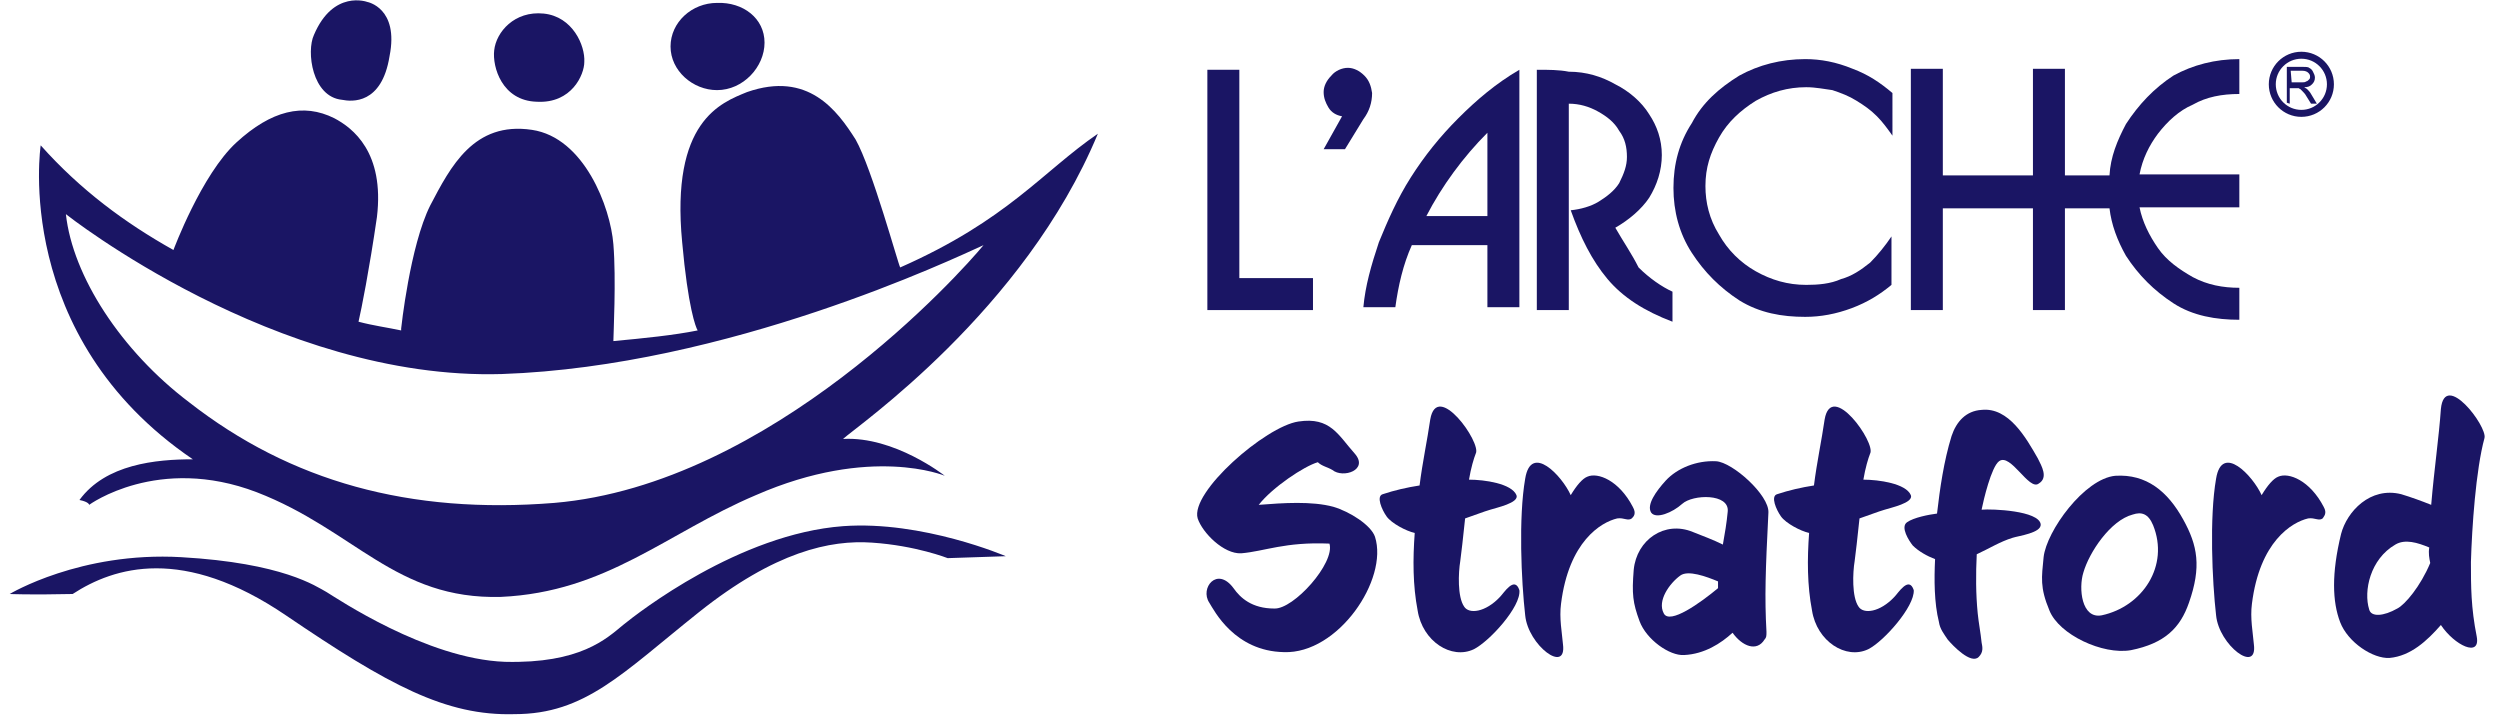
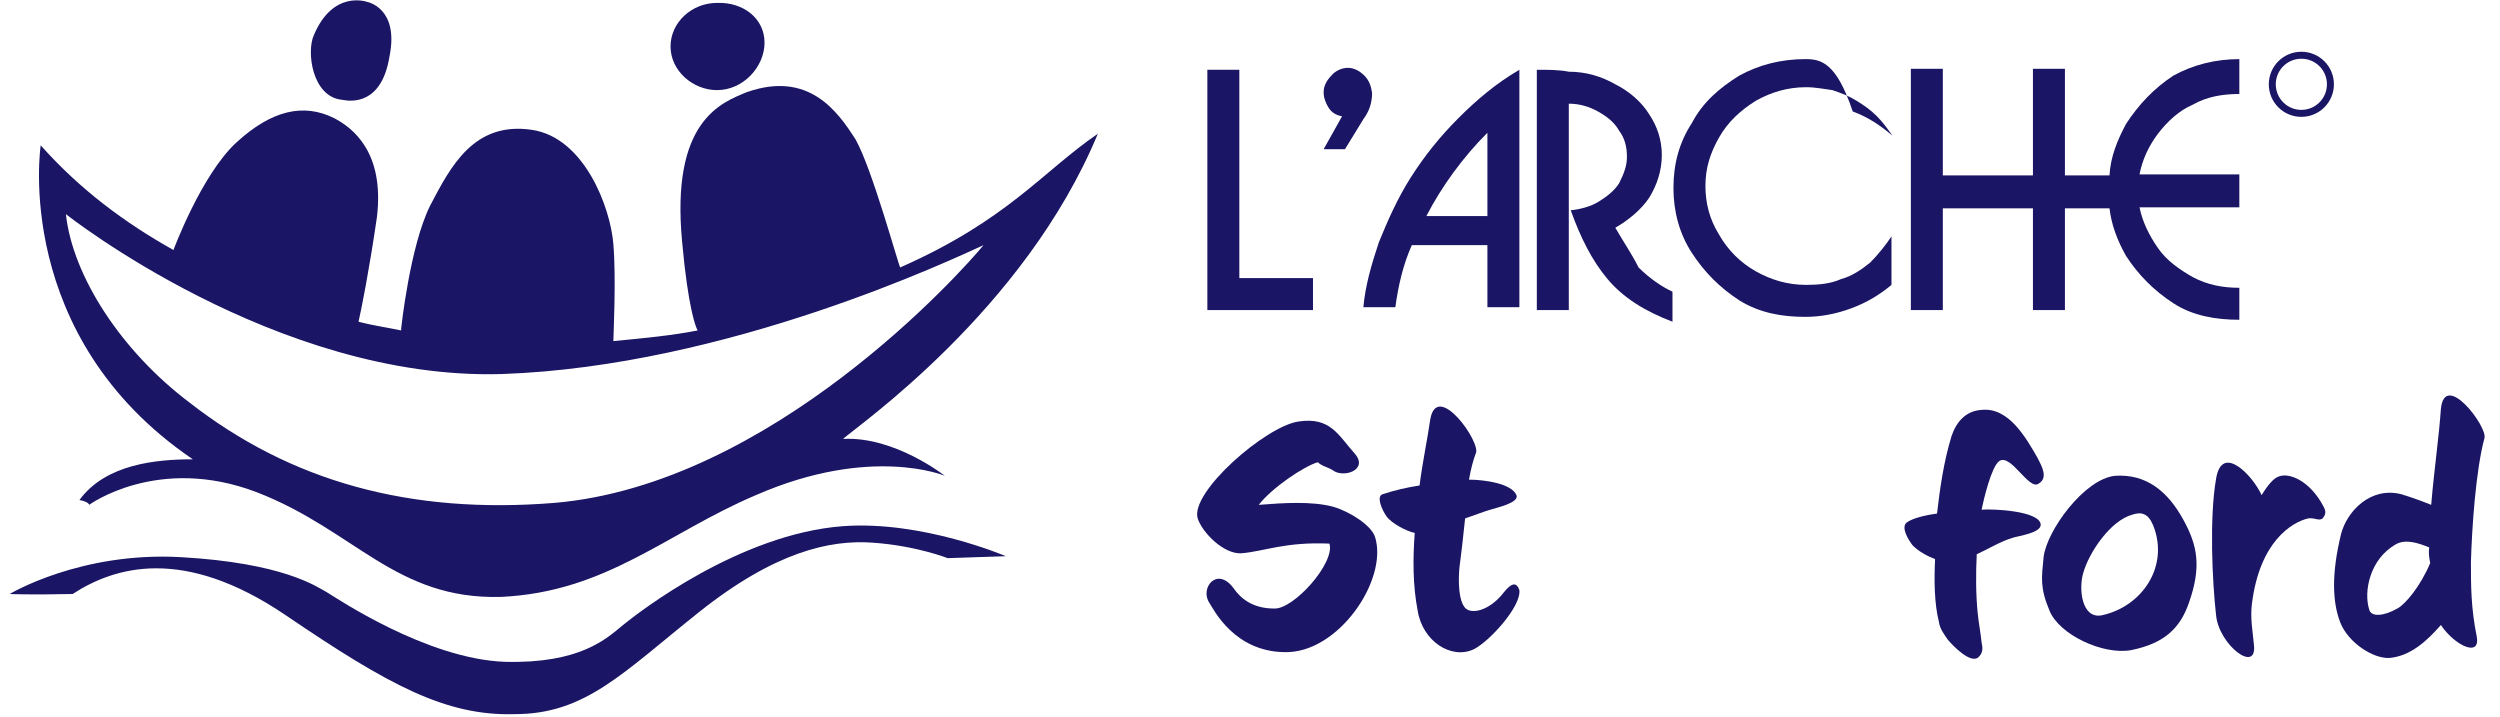
<svg xmlns="http://www.w3.org/2000/svg" version="1.1" id="Calque_1" x="0px" y="0px" width="258" height="74" viewBox="0 0 258 74" style="enable-background:new 0 0 258 74;" xml:space="preserve">
  <style type="text/css">
	.st0{fill:#1A1564;}
	.st1{fill:none;stroke:#1A1564;stroke-width:0.72;stroke-miterlimit:10;}
</style>
  <path class="st0" d="M37.9,0.2c0,0-3.5-1.3-5.5,3.4c-0.8,1.7-0.2,6.4,2.9,6.7c1,0.2,4.1,0.5,4.9-4.5C41.2,0.8,37.9,0.2,37.9,0.2z" />
-   <path class="st0" d="M56.1,1.4c-3-0.3-4.9,1.9-5.1,3.8c-0.2,1.7,0.8,5.2,4.4,5.3c3.6,0.2,4.9-2.8,4.9-4.1  C60.4,4.7,59.1,1.7,56.1,1.4z" />
  <path class="st0" d="M57.2,51.9C42.3,53.1,30,49.7,19.5,41.5c-7-5.3-12-13-12.7-19.4c0,0,21.7,17.2,45,16.5  c23.3-0.8,46.6-11.9,49.7-13.3C99.2,28.1,79.6,50,57.2,51.9z M113.3,13.8c-5.7,3.9-9.3,8.9-20.4,13.8c-0.2-0.3-2.9-10.2-4.6-13.2  c-1.9-3-4.9-7.1-11.2-4.9c-2.7,1.1-7.9,3-6.7,15.5c0.6,6.7,1.4,8.8,1.6,9.1c-2.5,0.5-5.5,0.8-8.7,1.1c0-0.6,0.3-6.4,0-10  c-0.3-3.8-3-11-8.4-11.8c-6-0.9-8.4,3.8-10.5,7.8c-2.1,4.2-3,12.7-3,12.7v0.2c-1.4-0.3-2.9-0.5-4.4-0.9c0.3-1.3,1.1-5.3,1.9-10.8  c0.8-6.7-2.5-9.2-4.4-10.2c-3.2-1.6-6.5-0.8-10.1,2.5s-6.5,11.1-6.5,11.1C12.9,23,8.3,19.6,4.2,15c0,0-3,19.7,15.7,32.4  c-3.8,0-9,0.5-11.7,4.2c1,0.2,1,0.5,1,0.5s7.1-5.2,17.3-1.3c10.1,3.9,14.3,11.1,25.2,10.8C62.6,61.1,68.8,55,78,51.1  c11.9-5.2,19.5-2,19.5-2S92.3,45,87,45.3C88.4,44,105.7,32.1,113.3,13.8z" />
  <path class="st0" d="M1,61.3c0,0,7.3-4.4,17.7-3.8c10.5,0.6,13.9,3,15,3.6c1,0.6,10.3,6.9,18.4,7.2c7.8,0.2,10.5-2.4,12.2-3.8  c1.6-1.3,12-9.4,22.7-10.2c8.2-0.6,16.8,3.1,16.8,3.1l-6,0.2c0,0-3.3-1.3-7.8-1.6c-4.3-0.3-10,0.9-17.9,7.2s-11.7,10.5-19,10.5  c-7.1,0.2-13-3-23.6-10.2s-17.7-5-22-2.2C3,61.4,1,61.3,1,61.3z" />
  <path class="st0" d="M78.9,4.4c0,2.5-2.2,4.9-4.9,4.9c-2.5,0-4.8-2-4.8-4.5s2.2-4.5,4.8-4.5C76.7,0.2,78.9,1.9,78.9,4.4z" />
  <path class="st0" d="M166.7,23.5c1.4-0.8,2.7-1.9,3.5-3.1c0.8-1.3,1.3-2.8,1.3-4.4s-0.5-3-1.3-4.2c-0.8-1.3-2.1-2.4-3.5-3.1  c-1.4-0.8-3-1.3-4.8-1.3c-1-0.2-2.1-0.2-3.3-0.2V32h3.3V10.7c1.1,0,2.1,0.3,3,0.8s1.7,1.1,2.2,2c0.6,0.8,0.8,1.7,0.8,2.7  c0,0.9-0.3,1.7-0.8,2.7c-0.5,0.8-1.3,1.4-2.1,1.9s-1.9,0.8-2.9,0.9c1,2.8,2.2,5.2,3.8,7.1s3.8,3.3,6.7,4.4v-3.1  c-1.1-0.5-2.4-1.4-3.5-2.5C168.4,26.2,167.5,24.9,166.7,23.5z" />
  <path class="st0" d="M127.9,7.2h-3.3V32h10.9v-3.3h-7.6V7.2z" />
  <path class="st0" d="M140.8,7.8c-0.5-0.5-1.1-0.8-1.7-0.8s-1.3,0.3-1.7,0.8c-0.5,0.5-0.8,1.1-0.8,1.7c0,0.6,0.2,1.1,0.5,1.6  s0.8,0.8,1.4,0.9l-1.9,3.4h2.2l1.9-3.1c0.6-0.8,0.9-1.7,0.9-2.7C141.5,8.9,141.3,8.3,140.8,7.8z" />
  <path class="st0" d="M145.6,18.3c-1.4,2.2-2.4,4.5-3.3,6.7c-0.8,2.4-1.4,4.5-1.6,6.7h3.3c0.3-2.2,0.8-4.4,1.7-6.4h7.8v6.4h3.3V7.2  c-2.4,1.4-4.4,3.1-6.3,5C148.6,14.1,147,16.1,145.6,18.3z M153.5,22.3h-6.3c1.6-3.1,3.8-6.1,6.3-8.6V22.3z" />
-   <path class="st0" d="M186.3,6.1c-2.5,0-4.8,0.6-6.8,1.7c-2.1,1.3-3.8,2.8-4.9,4.9c-1.3,2-1.9,4.2-1.9,6.7c0,2.4,0.6,4.7,1.9,6.7  c1.3,2,2.9,3.6,4.9,4.9c2.1,1.3,4.4,1.7,6.8,1.7c1.6,0,3.2-0.3,4.8-0.9s2.9-1.4,4.1-2.4v-5c-0.6,0.9-1.4,1.9-2.2,2.7  c-1,0.8-1.9,1.4-3,1.7c-1.1,0.5-2.4,0.6-3.6,0.6c-1.9,0-3.6-0.5-5.2-1.4c-1.6-0.9-2.9-2.2-3.8-3.8c-1-1.6-1.4-3.3-1.4-5  c0-1.9,0.5-3.4,1.4-5s2.2-2.8,3.8-3.8c1.6-0.9,3.3-1.4,5.2-1.4c1,0,1.9,0.2,2.7,0.3c0.9,0.3,1.7,0.6,2.5,1.1s1.4,0.9,2.1,1.6  c0.6,0.6,1.1,1.3,1.6,2V9.6c-1.3-1.1-2.5-1.9-4.1-2.5C189.5,6.4,187.9,6.1,186.3,6.1z" />
+   <path class="st0" d="M186.3,6.1c-2.5,0-4.8,0.6-6.8,1.7c-2.1,1.3-3.8,2.8-4.9,4.9c-1.3,2-1.9,4.2-1.9,6.7c0,2.4,0.6,4.7,1.9,6.7  c1.3,2,2.9,3.6,4.9,4.9c2.1,1.3,4.4,1.7,6.8,1.7c1.6,0,3.2-0.3,4.8-0.9s2.9-1.4,4.1-2.4v-5c-0.6,0.9-1.4,1.9-2.2,2.7  c-1,0.8-1.9,1.4-3,1.7c-1.1,0.5-2.4,0.6-3.6,0.6c-1.9,0-3.6-0.5-5.2-1.4c-1.6-0.9-2.9-2.2-3.8-3.8c-1-1.6-1.4-3.3-1.4-5  c0-1.9,0.5-3.4,1.4-5s2.2-2.8,3.8-3.8c1.6-0.9,3.3-1.4,5.2-1.4c1,0,1.9,0.2,2.7,0.3c0.9,0.3,1.7,0.6,2.5,1.1s1.4,0.9,2.1,1.6  c0.6,0.6,1.1,1.3,1.6,2c-1.3-1.1-2.5-1.9-4.1-2.5C189.5,6.4,187.9,6.1,186.3,6.1z" />
  <path class="st0" d="M219.4,12.8c-0.9,1.7-1.6,3.4-1.7,5.3h-4.6v-11h-3.3v11h-9.3v-11h-3.3V32h3.3V21.5h9.3V32h3.3V21.5h4.6  c0.2,1.7,0.8,3.3,1.7,4.9c1.3,2,2.9,3.6,4.9,4.9s4.4,1.7,6.8,1.7v-3.3c-1.7,0-3.3-0.3-4.8-1.1c-1.4-0.8-2.7-1.7-3.6-3  c-0.9-1.3-1.6-2.7-1.9-4.2h10.3V18h-10.3c0.3-1.6,1-3,1.9-4.2c1-1.3,2.2-2.4,3.6-3c1.4-0.8,3-1.1,4.8-1.1V6.1  c-2.5,0-4.8,0.6-6.8,1.7C222.3,9.1,220.7,10.8,219.4,12.8z" />
  <circle class="st1" cx="237.5" cy="8.7" r="3" />
  <g>
-     <path class="st0" d="M236,10.6V6.9h1.6c0.3,0,0.6,0,0.7,0.1c0.2,0.1,0.3,0.2,0.4,0.4c0.1,0.2,0.2,0.4,0.2,0.6   c0,0.3-0.1,0.5-0.3,0.7S238.2,9,237.8,9c0.1,0.1,0.2,0.1,0.3,0.2c0.1,0.1,0.3,0.3,0.4,0.5l0.6,1h-0.6L238,9.9   c-0.1-0.2-0.3-0.4-0.4-0.5s-0.2-0.2-0.2-0.2c-0.1,0-0.1-0.1-0.2-0.1c-0.1,0-0.1,0-0.3,0h-0.6v1.6L236,10.6L236,10.6z M236.5,8.5h1   c0.2,0,0.4,0,0.5-0.1c0.1,0,0.2-0.1,0.3-0.2c0.1-0.1,0.1-0.2,0.1-0.3c0-0.2-0.1-0.3-0.2-0.4c-0.1-0.1-0.3-0.2-0.6-0.2h-1.2   L236.5,8.5L236.5,8.5z" />
-   </g>
+     </g>
  <g>
    <path class="st0" d="M132.5,67.3c-5.1-0.1-7.2-4.3-7.7-5.1c-1-1.5,0.8-3.8,2.5-1.5c0.7,1,1.9,2.1,4.2,2.1c2,0.1,6.3-4.7,5.7-6.7   c-4.6-0.2-6.7,0.8-9.1,1c-1.8,0.1-4-2.1-4.5-3.6c-0.8-2.7,7-9.5,10.4-10c3.3-0.5,4.1,1.4,5.8,3.3c1.5,1.7-1.2,2.6-2.3,1.7   c-0.5-0.3-1.1-0.4-1.5-0.8c-1.4,0.4-4.7,2.6-6.1,4.4c2.5-0.2,5.5-0.4,7.7,0.2c1.7,0.5,3.9,1.9,4.3,3.1   C143.3,59.8,138.1,67.5,132.5,67.3z" />
    <path class="st0" d="M152.1,67c-2.3,1.1-5.3-0.8-5.8-4c-0.5-2.6-0.5-5.3-0.3-8c-0.9-0.2-2.4-1-2.9-1.7c-0.5-0.7-1.1-2.1-0.4-2.3   c1.2-0.4,2.5-0.7,3.8-0.9c0.3-2.4,0.8-4.7,1.1-6.8c0.7-4.1,5.3,2.4,4.7,3.5c-0.2,0.5-0.5,1.5-0.7,2.7c1.6,0,4.4,0.4,4.9,1.6   c0.3,0.8-2.1,1.3-2.7,1.5c-0.7,0.2-1.7,0.6-2.6,0.9c-0.2,1.9-0.4,3.7-0.5,4.4c-0.2,1.2-0.3,3.7,0.4,4.7c0.5,0.8,2.2,0.6,3.7-1   c0.4-0.4,1.5-2.2,2-0.7C157,62.6,153.7,66.2,152.1,67z" />
-     <path class="st0" d="M168.4,53.5c-0.4,0.3-0.8-0.1-1.5,0c-1.7,0.4-5,2.4-5.8,8.8c-0.2,1.5,0.1,3,0.2,4.2c0.4,3.1-3.6,0.1-3.9-3   c-0.4-3.5-0.7-10.1,0-14.1c0.6-3.7,3.8-0.3,4.7,1.7c0.6-1,1.2-1.7,1.7-1.9c1.1-0.5,3.3,0.4,4.7,3.1C168.9,53,168.6,53.3,168.4,53.5   z" />
-     <path class="st0" d="M182.3,65.2c0,0.4,0,0.6-0.2,0.8c-0.8,1.3-2.3,0.7-3.3-0.7c-1.2,1.1-2.9,2.2-5,2.3c-1.5,0.1-3.9-1.6-4.6-3.5   c-0.7-1.9-0.8-2.8-0.6-5.3c0.3-3.1,3.2-5.1,6.1-3.9c1,0.4,2.1,0.8,3.1,1.3c0.2-1.1,0.4-2.3,0.5-3.4c0.2-1.9-3.6-1.8-4.7-0.8   c-1,0.9-2.7,1.6-3.2,0.9c-0.5-0.8,0.5-2.2,1.5-3.3c1.2-1.3,3.2-2.1,5.2-2c1.7,0.1,5.5,3.5,5.4,5.3   C182.2,58.9,182.1,61.6,182.3,65.2z M173.4,59.4c-1.1,0.8-2.4,2.6-1.7,3.9c0.6,1.2,3.8-1.1,5.6-2.6c0-0.2,0-0.5,0-0.7   C176.1,59.5,174.2,58.8,173.4,59.4z" />
-     <path class="st0" d="M192.8,67c-2.3,1.1-5.3-0.8-5.8-4c-0.5-2.6-0.5-5.3-0.3-8c-0.9-0.2-2.4-1-2.9-1.7c-0.5-0.7-1.1-2.1-0.4-2.3   c1.2-0.4,2.5-0.7,3.8-0.9c0.3-2.4,0.8-4.7,1.1-6.8c0.7-4.1,5.3,2.4,4.7,3.5c-0.2,0.5-0.5,1.5-0.7,2.7c1.6,0,4.4,0.4,4.9,1.6   c0.3,0.8-2.1,1.3-2.7,1.5c-0.7,0.2-1.7,0.6-2.6,0.9c-0.2,1.9-0.4,3.7-0.5,4.4c-0.2,1.2-0.3,3.7,0.4,4.7c0.5,0.8,2.2,0.6,3.7-1   c0.4-0.4,1.5-2.2,2-0.7C197.6,62.6,194.4,66.2,192.8,67z" />
    <path class="st0" d="M206.3,47.6c-0.8,0.6-1.6,4-1.8,5c1.1-0.1,5.9,0.1,6.1,1.5c0.1,0.9-2.3,1.2-2.9,1.4c-1.3,0.4-2.4,1.1-3.7,1.7   c-0.1,2-0.1,4.1,0.1,6.1c0.1,1,0.3,2,0.4,3c0.1,0.5,0.2,1-0.3,1.5c-0.8,0.8-2.7-1.2-3.2-1.8c-0.4-0.6-0.8-1.1-0.9-1.8   c-0.5-2-0.5-4.4-0.4-6.5c-0.8-0.3-1.7-0.8-2.3-1.4c-0.4-0.5-1.3-1.9-0.6-2.4c0.7-0.5,2.3-0.8,3.1-0.9c0.3-2.6,0.7-5.4,1.5-8   c0.5-1.5,1.5-2.6,3.1-2.7c2.8-0.3,4.6,2.9,5.8,5c0.4,0.8,1.1,2,0.1,2.6C209.4,50.7,207.5,46.7,206.3,47.6z" />
    <path class="st0" d="M219.9,67.1c-2.9,0.5-7.4-1.6-8.4-4.1c-1-2.4-0.8-3.4-0.6-5.5c0.3-2.7,4.2-8.1,7.4-8.4c3.2-0.2,5.4,1.6,7,4.5   c1.5,2.7,1.9,4.9,0.6,8.6C225,64.8,223.4,66.4,219.9,67.1z M220.1,53.1c-2.3,0.6-4.5,3.9-5.1,6c-0.5,1.6-0.2,4.8,1.9,4.4   c4.2-0.9,7-5.1,5.3-9.3C221.7,53,221,52.8,220.1,53.1z" />
    <path class="st0" d="M239.7,53.5c-0.4,0.3-0.8-0.1-1.5,0c-1.7,0.4-5,2.4-5.8,8.8c-0.2,1.5,0.1,3,0.2,4.2c0.4,3.1-3.6,0.1-3.9-3   c-0.4-3.5-0.7-10.1,0-14.1c0.6-3.7,3.8-0.3,4.7,1.7c0.6-1,1.2-1.7,1.7-1.9c1.1-0.5,3.3,0.4,4.7,3.1C240.2,53,239.8,53.3,239.7,53.5   z" />
    <path class="st0" d="M255,58c0,2.5,0,4.7,0.6,7.7c0.4,2.2-2.3,0.9-3.7-1.2c-1.4,1.6-3.1,3.2-5.3,3.4c-1.7,0.1-4.3-1.6-5.1-3.7   c-0.8-2.1-0.9-5,0.1-9.1c0.6-2.3,3-4.9,6.2-4.1c1,0.3,2.1,0.7,3.1,1.1c0.3-3.6,0.8-7,1-9.9c0.4-4,4.8,1.8,4.5,3   C255.5,48.5,255.1,54.5,255,58z M250.7,56.5c-1.2-0.5-2.5-0.9-3.5-0.3c-2.6,1.5-3.3,4.8-2.7,6.7c0.2,0.8,1.5,0.7,2.9-0.1   c0.8-0.4,2.4-2.3,3.4-4.7C250.7,57.6,250.6,57.1,250.7,56.5z" />
  </g>
</svg>